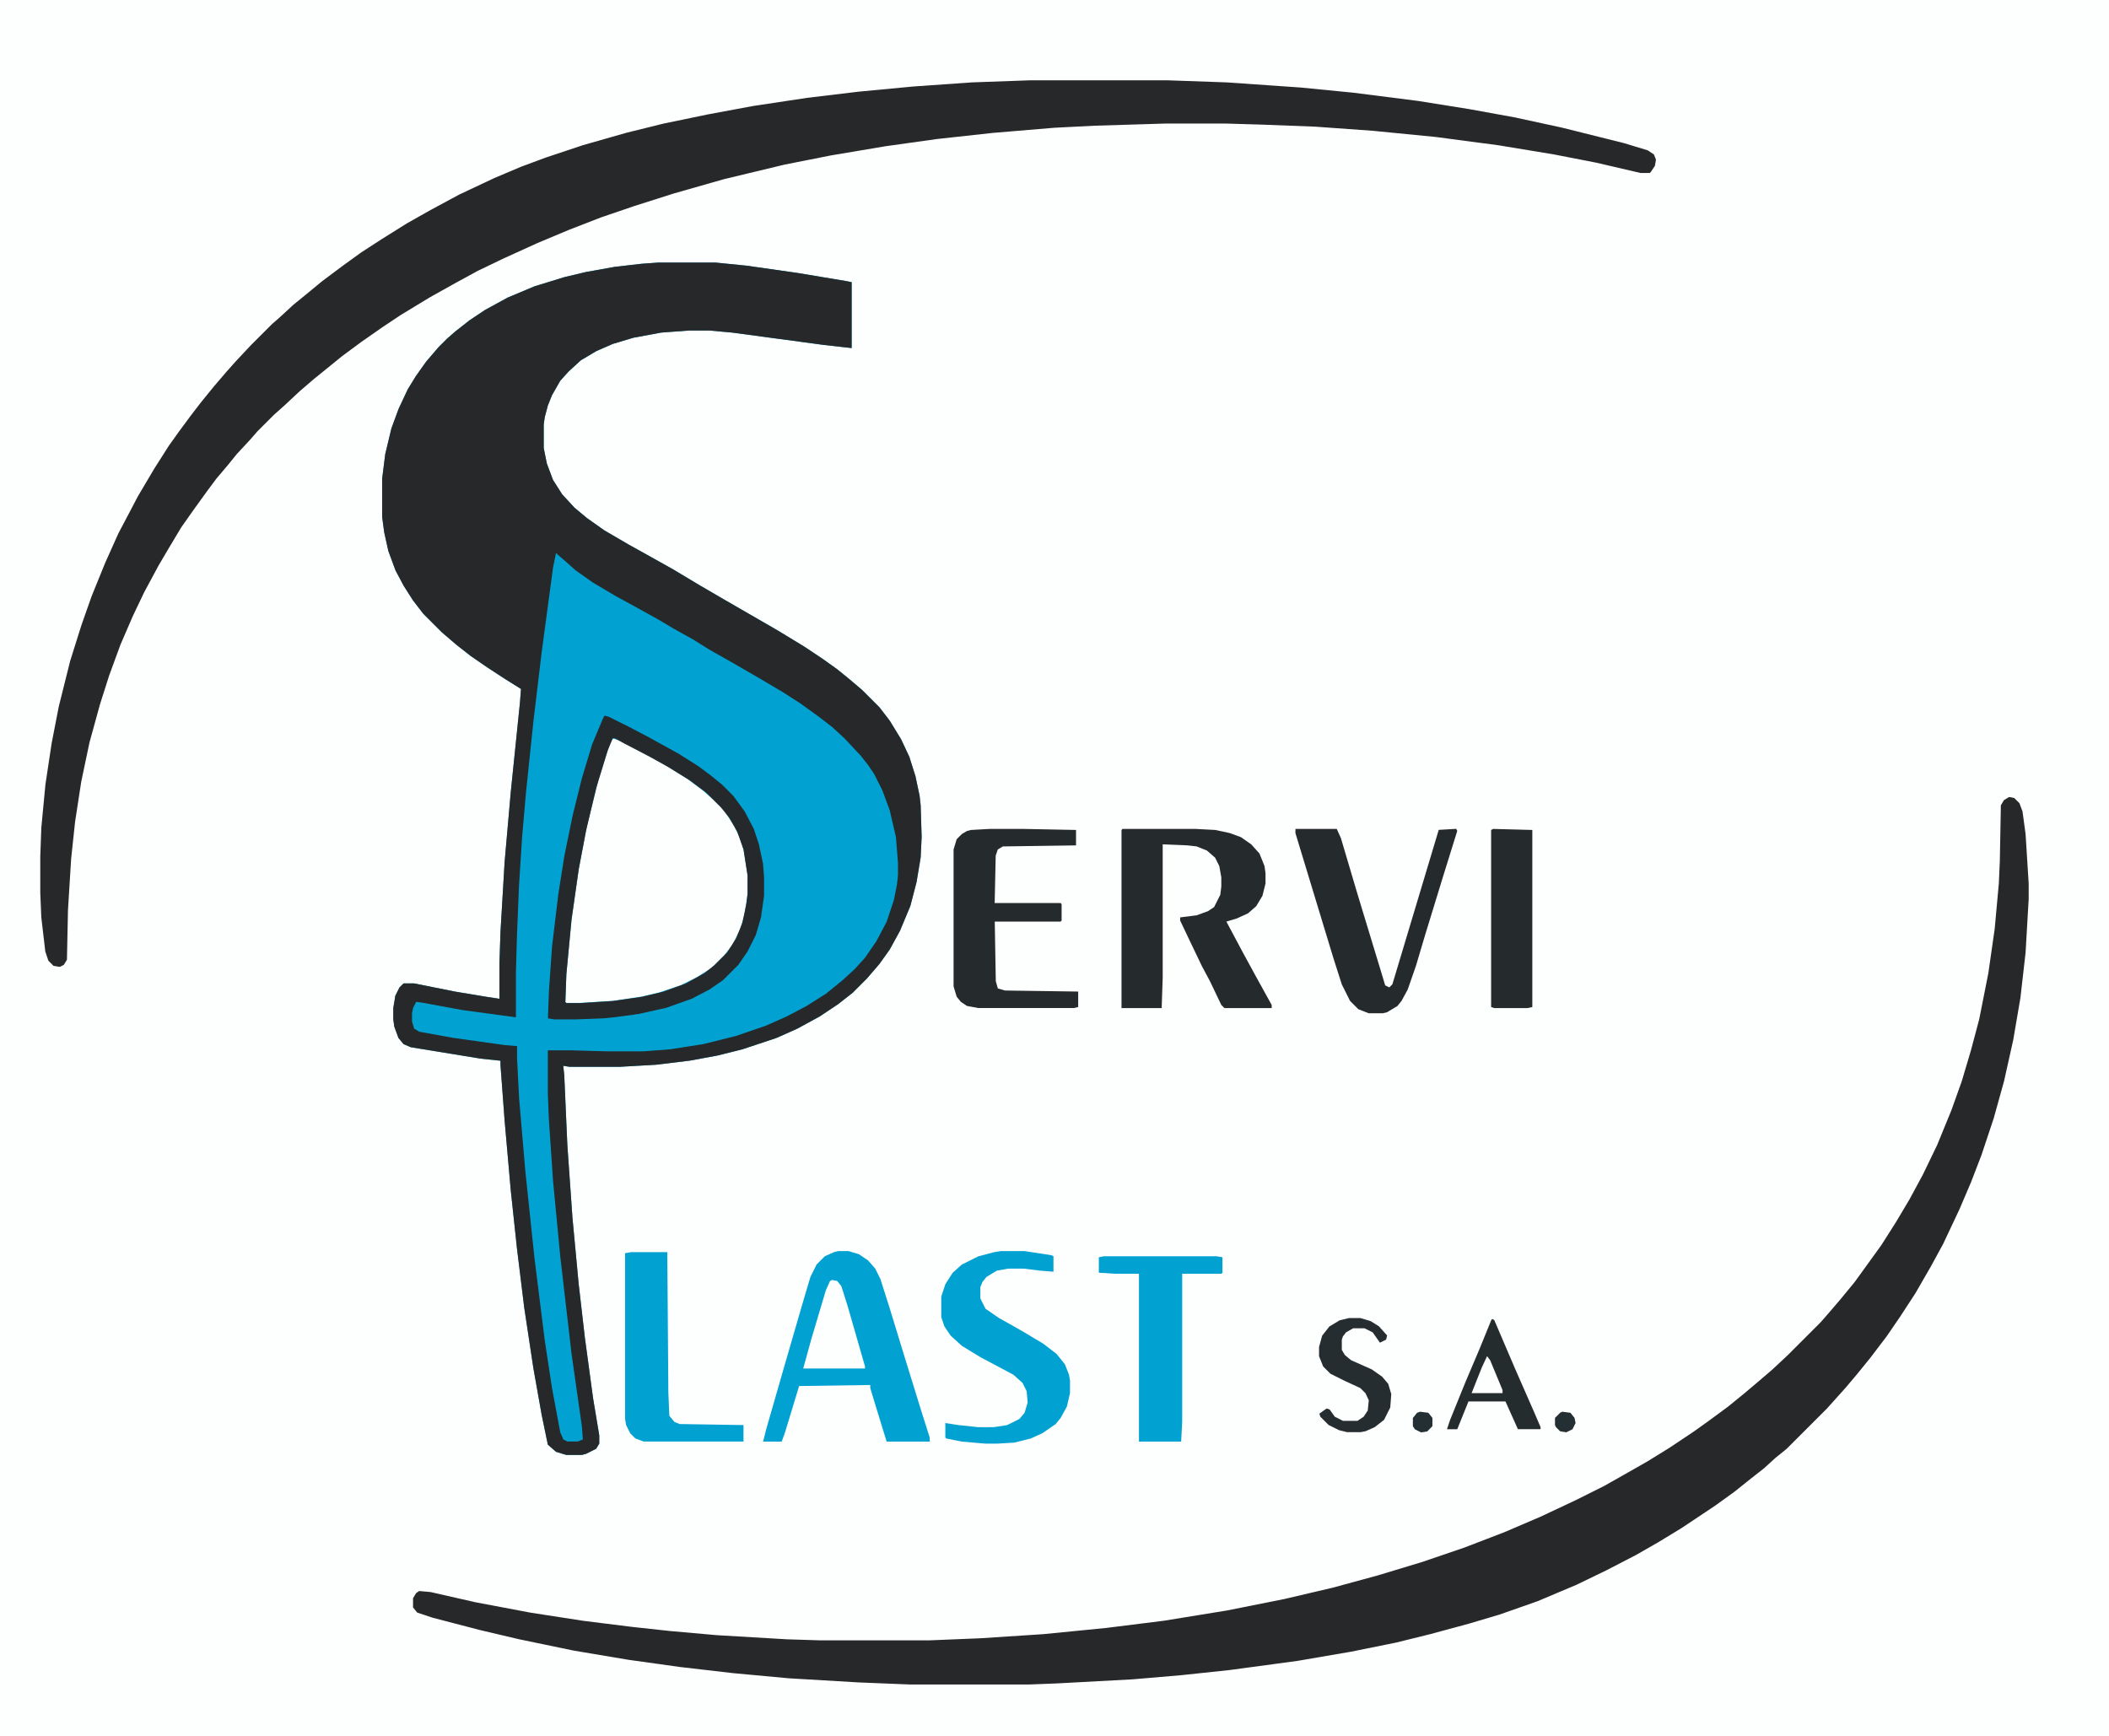
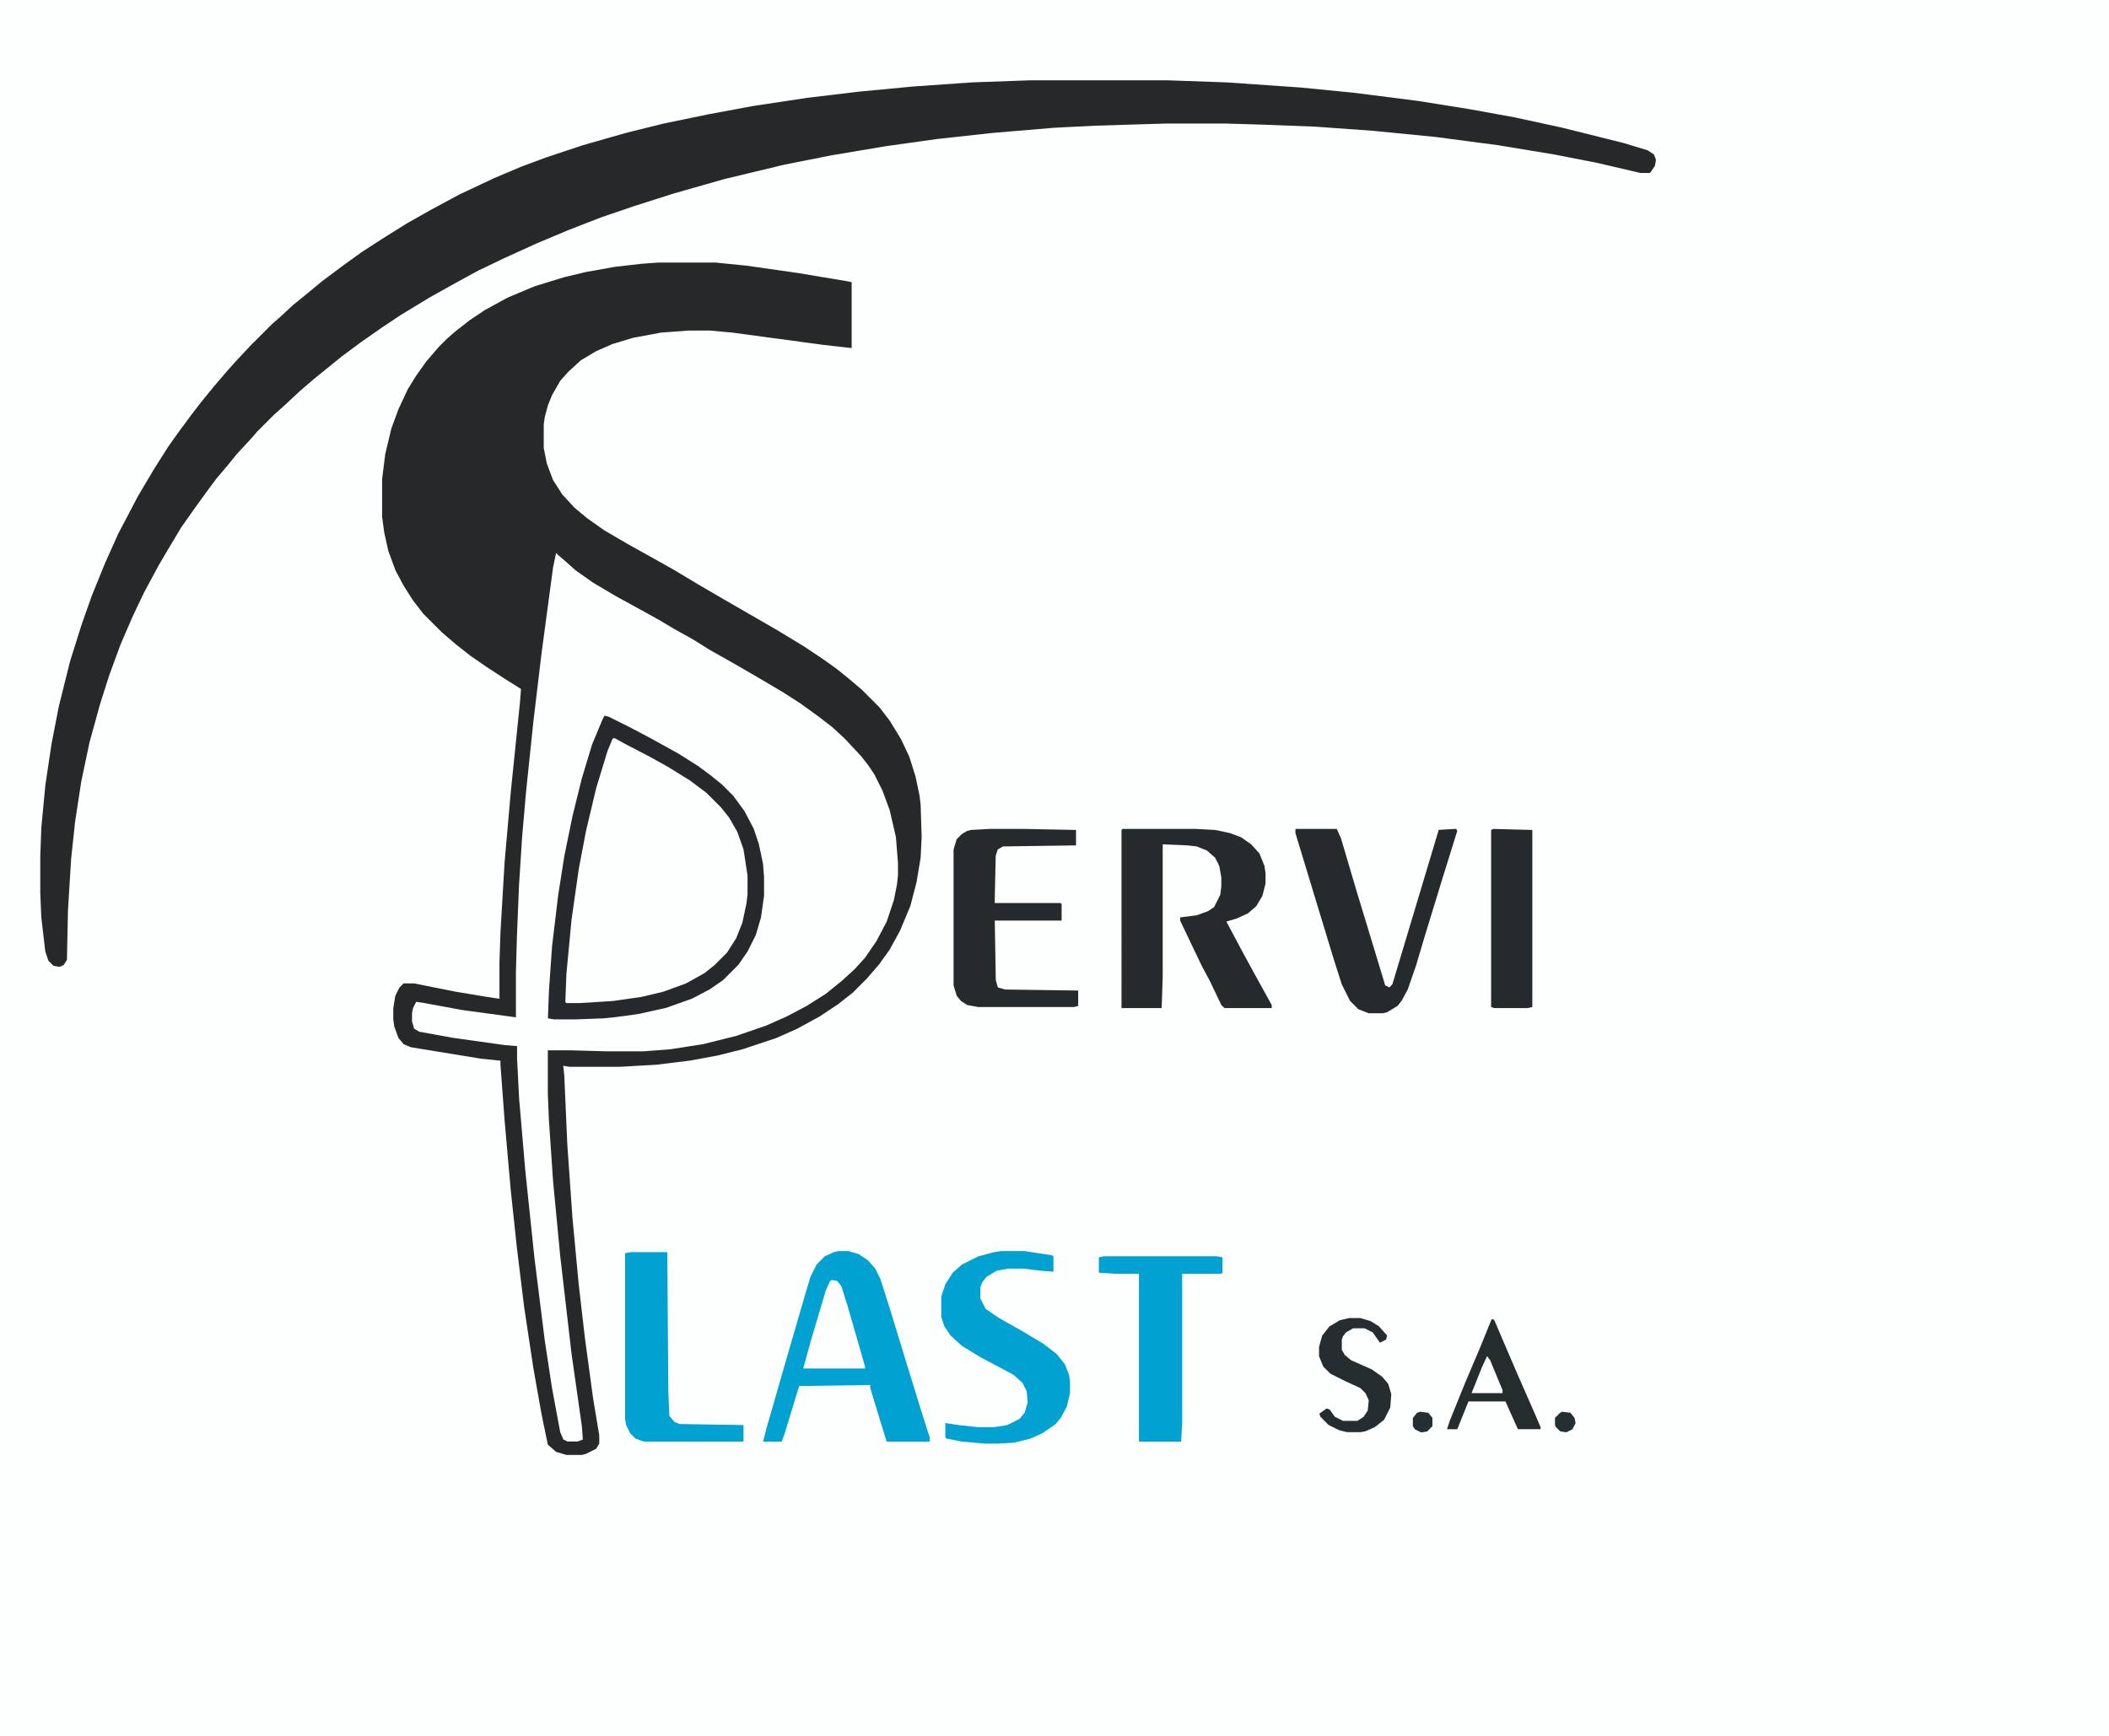
<svg xmlns="http://www.w3.org/2000/svg" id="Capa_1" data-name="Capa 1" viewBox="0 0 919 756.56">
  <defs>
    <style>.cls-1{fill:#fdfefe;}.cls-2{fill:#01a2d2;}.cls-3{fill:#262829;}.cls-4{fill:#26282a;}.cls-5{fill:#252a2c;}.cls-6{fill:#26292b;}.cls-7{fill:#252b2d;}.cls-8{fill:#252a2d;}.cls-9{fill:#252c2e;}.cls-10{fill:#252d30;}.cls-11{fill:#242f34;}.cls-12{fill:#242f33;}</style>
  </defs>
  <title>logo-serviplast</title>
  <path class="cls-1" d="M0,.22H919V756.78H0Z" transform="translate(0 -0.22)" />
-   <path class="cls-2" d="M286.74,114.65h25.13L325.33,116l22,3.14,21.54,3.59,2.24.45v28.72L359,150.54l-39.93-5.38-9.87-.9h-9l-12.12.9L276,147.4l-9,2.7-7.18,3.14-6.73,4-5.38,4.93-3.59,4-3.59,6.28-1.8,4.49L237.38,182l-.45,3.14v10.32l1.35,6.73,2.69,7.18,4,6.28,5.38,5.83,5.39,4.49,7.62,5.39,10.77,6.28,8.08,4.49,11.22,6.28,11.22,6.73,10.77,6.28,23.33,13.46L350.46,282l8.08,5.39,6.28,4.49,4.93,4,5.84,4.94,7.63,7.63,4.48,5.83,4.94,8.08,3.59,7.63,2.69,8.52,1.8,8.53.45,4,.44,13.91-.44,9-1.8,10.77-2.69,10.32-4.49,10.77L387.7,414l-4.48,6.28-5.39,6.28-6.28,6.29-6.28,4.93-8.08,5.39-9.87,5.38-9,4-14.81,4.94-10.76,2.69-12.12,2.24-14.81,1.8-15.7.89h-22l-2.69-.44.44,4,1.35,30.52,2.24,31.86,2.7,28.72,2.69,23.33,3.59,26.48,2.69,16.15v3.59l-1.35,2.24-4.48,2.25-1.8.45H246.8l-4.49-1.35-3.59-3.14-2.69-13-3.59-20.2-4-26.47-3.14-25.58L222.57,519l-2.69-30.51-1.8-24.23v-1.8l-8.52-.89L179,456.58l-3.14-1.35-2.24-2.69-1.8-4.94-.44-3.14v-4.93l.89-5.39,1.8-3.59,1.79-1.79h4.49l18,3.59,13.46,2.24,5.83.9V419.78l.45-13.46,1.8-30.51,2.69-30.52,4-39,.45-5.83-7.18-4.49L212.25,291l-7.18-4.94-6.28-4.93-6.28-5.39-8.08-8.08-4.49-5.83-4-6.28-3.59-6.73-3.14-8.53-1.79-8.08-.9-6.73v-16.6l1.35-10.77,2.69-11.22,3.14-8.52,4-8.53,3.59-5.83,4.48-6.29,5.39-6.28,3.59-3.59,3.59-3.14,6.28-4.93,6.73-4.49,9.87-5.39L232.89,125l13-4,9.43-2.24,12.56-2.25,11.67-1.34Z" transform="translate(0 -0.22)" />
  <path class="cls-3" d="M286.74,114.65h25.13L325.33,116l22,3.14,21.54,3.59,2.24.45v28.72L359,150.54l-39.93-5.38-9.87-.9h-9l-12.12.9L276,147.4l-9,2.7-7.18,3.14-6.73,4-5.38,4.93-3.59,4-3.59,6.28-1.8,4.49L237.38,182l-.45,3.14v10.32l1.35,6.73,2.69,7.18,4,6.28,5.38,5.83,5.39,4.49,7.62,5.39,10.77,6.28,8.08,4.49,11.22,6.28,11.22,6.73,10.77,6.28,23.33,13.46L350.46,282l8.08,5.39,6.28,4.49,4.93,4,5.84,4.94,7.63,7.63,4.48,5.83,4.94,8.08,3.59,7.63,2.69,8.52,1.8,8.53.45,4,.44,13.91-.44,9-1.8,10.77-2.69,10.32-4.49,10.77L387.7,414l-4.48,6.28-5.39,6.28-6.28,6.29-6.28,4.93-8.08,5.39-9.87,5.38-9,4-14.81,4.94-10.76,2.69-12.12,2.24-14.81,1.8-15.7.89h-22l-2.69-.44.44,4,1.35,30.52,2.24,31.86,2.7,28.72,2.69,23.33,3.59,26.48,2.69,16.15v3.59l-1.35,2.24-4.48,2.25-1.8.45H246.8l-4.49-1.35-3.59-3.14-2.69-13-3.59-20.2-4-26.47-3.14-25.58L222.57,519l-2.69-30.51-1.8-24.23v-1.8l-8.52-.89L179,456.58l-3.14-1.35-2.24-2.69-1.8-4.94-.44-3.14v-4.93l.89-5.39,1.8-3.59,1.79-1.79h4.49l18,3.59,13.46,2.24,5.83.9V419.78l.45-13.46,1.8-30.51,2.69-30.52,4-39,.45-5.83-7.18-4.49L212.25,291l-7.18-4.94-6.28-4.93-6.28-5.39-8.08-8.08-4.49-5.83-4-6.28-3.59-6.73-3.14-8.53-1.79-8.08-.9-6.73v-16.6l1.35-10.77,2.69-11.22,3.14-8.52,4-8.53,3.59-5.83,4.48-6.29,5.39-6.28,3.59-3.59,3.59-3.14,6.28-4.93,6.73-4.49,9.87-5.39L232.89,125l13-4,9.43-2.24,12.56-2.25,11.67-1.34ZM242.31,241.19,241,247.47,236,284.72l-3.59,30.06-3.14,30.07L227.51,365l-1.35,21.09-.9,22-.45,15.7v19.75l-23.33-3.15-17-3.14-3.14-.45-1.35,2.7-.45,2.24v3.59l.9,3.14,2.24,1.35,14.81,2.69,22.44,3.14,5.38.45v5.39l.9,17.5,2.69,31.41,4,38.14,4.49,35.9,3.14,20.64,3.59,19.29,1.35,3.15,1.79.89h4.49l2.24-.89-.45-5.84-4.48-31.41-4.94-42.63L241,514.91,239.17,488l-.45-11.22V457.93h9.88l15.7.44h16.16l11.66-.89,14.36-2.25,14.36-3.59,13-4.48,9-4,8.53-4.49,8.52-5.38,7.18-5.84,5.39-4.93,4.48-4.94,4.94-7.18,4.49-8.53,3.14-9.42,1.34-6.73.45-4v-5.38L390.4,365l-2.7-11.67-3.14-8.52L381,337.67l-2.69-4-3.14-4L368,322,362.57,317l-5.83-4.48-8.08-5.84L341,301.77l-9.88-5.84L319.5,289.2l-10.32-5.83L302,278.88l-8.08-4.49-6.73-4-7.18-4L268.34,260l-9.87-5.84-7.63-5.38-4.49-4-3.14-2.69Z" transform="translate(0 -0.22)" />
-   <path class="cls-4" d="M875.47,347.54l2.25.45,2.24,2.24,1.35,3.59,1.34,9.87L884,385.23V392l-1.35,23.34L880.41,435l-3.14,18.4-4,17.95-4.49,16.15-5.38,16.16-4.49,11.66L853.93,527l-7.18,15.26-5.38,9.87-6.73,11.67-6.73,10.32-5.84,8.52-7.18,9.43-5.83,7.18-4.93,5.83-8.08,9-17.5,17.5-4.94,4-4.93,4.49-6.29,4.94-6.73,5.38-8.08,5.83-14.8,9.88-10.32,6.28L713,677.8l-13,6.73-13,6.29L670,698l-16.6,5.83-13.46,4-16.6,4.49L608.48,716l-19.75,4-23.33,4-29.62,4-21.09,2.24-21.09,1.8-33.2,1.79-11.67.45h-52.5l-22-.89-30.51-1.8-24.23-2.24-23.34-2.7-22.43-3.14-23.79-4-23.78-4.94-17-4-20.64-5.38-6.73-2.25-1.8-2.24v-4l1.35-2.24,1.34-.9,4.94.45,19.74,4.48,23.79,4.49L254,706.52l21.54,2.69,16.6,1.8,20.2,1.79,30.51,1.8,14.36.45h48l22-.9,27.37-1.79,27.38-2.7,25.13-3.14L534.89,702l24.68-4.93,21.09-4.94,19.74-5.38,19.3-5.84,18.39-6.28,17.51-6.73,15.7-6.73L686.56,654l12.56-6.28,10.32-5.84L718,637l9.42-5.83L738.16,624l6.28-4.49,8.53-6.28,7.18-5.84,5.83-4.93,6.29-5.39,6.73-6.28,14.36-14.36,3.14-3.59,5.38-6.28,6.28-7.63,11.67-16.15,6.28-9.88L832,523l5.83-10.77,6.28-13L850.34,484l4.49-12.56,4-13.46,3.59-13.47,4-20.19L869.19,405l1.8-19.75.44-9.87.45-24.23,1.35-2.25Z" transform="translate(0 -0.22)" />
  <path class="cls-4" d="M448.73,35.22h60.13l25.58.9,32.31,2.24,22.88,2.25L617.9,44.2l22.44,3.59,19.74,3.59,20.64,4.48,26.93,6.73L718,65.73l2.69,1.8.9,2.24-.45,2.7-1.8,2.69-.44.45h-4l-19.3-4.49-18.4-3.59-24.23-4L625.53,59.9l-27.37-2.69L573,55.41l-23.34-.89-15.25-.45H507.51L477,55l-17.5.89-26.92,2.25L408.34,60.8l-22.43,3.14-23.78,4-20.2,4L315.46,78.3l-22,6.28L276.42,90,262.06,94.9l-13.91,5.39-13.91,5.83-14.81,6.73-11.22,5.39-9.87,5.38-11.22,6.28-12.56,7.63-8.08,5.39-9,6.28L149,155.48l-7.18,5.83-4.94,4-6.28,5.39L123.85,177l-4.49,4-7.18,7.18L109,191.83l-5.83,6.28-4,4.94-4.94,5.83-4,5.38-5.83,8.08L79,230l-5.39,9-4.49,7.63-6.28,11.67-4.93,10.32L52.5,281.13l-4.93,13.46-4,12.56L39,323.75l-3.59,17.06-2.69,17.5L31,374.46,29.62,396.9l-.45,21.54-1.35,2.24-1.79.9-2.7-.45-2.24-2.24-1.35-4L18,400l-.45-10.77V373.56L18,361l1.79-18.85,2.7-17.95,3.14-16.15,4.93-19.74,4.94-15.71L39.94,260l5.83-14.36,5.83-13,4.49-8.52,4-7.63,7.18-12.12,6.28-9.87,4.49-6.28L83,181.51l4.48-5.84,5.84-7.18,5.38-6.28,4-4.49,6.73-7.18,9-9,3.59-3.14,5.84-5.39,4.93-4,7.63-6.29,9-6.73,8.07-5.83,9-5.83,10.77-6.74,10.32-5.83L200.13,85l15.26-7.18,11.67-4.94,10.77-4L254,63.49l18.85-5.38,16.15-4,19.3-4L328,46.44l23.78-3.59,22.44-2.69L398,37.91l25.58-1.79Z" transform="translate(0 -0.22)" />
  <path class="cls-1" d="M267,322l2.7.9L280,328.24l9.87,5.39,9.42,5.83,7.18,5.39,4.49,4,4.49,4.49,4.48,6.73,2.25,4.94,1.79,5.38,1.8,11.22v8.08l-1.35,9L322.64,405l-3.59,7.17-3.59,4.49L310.07,422l-6.28,4-7.18,3.59-9.42,3.14-7.63,1.79L267,436.39l-14.35.89H246.8l-.45-.45.45-12.11,2.25-23.78,3.14-22,3.59-18.85,4.93-19.74,4.94-15.71Z" transform="translate(0 -0.22)" />
  <path class="cls-5" d="M489.12,361.45H521l8.52.45,6.28,1.34,4.94,1.8,4.49,3.14,3.59,4L551,377.6l.45,3.14v4.49l-1.35,5.39-2.69,4.48-3.59,3.14-4.93,2.25-4.49,1.34,7.18,13.47,5.38,9.87,7.18,13v1.35H533.54l-1.35-1.35-4.93-10.32-3.59-6.73-4.94-10.32-4.48-9.42V400l7.17-.9,4.94-1.79,2.69-1.8,2.7-5.38.44-3.59v-4l-.89-4.94L529.5,374l-3.59-3.14-4.49-1.79-4-.45-10.77-.45v57.89l-.45,13.46h-17.5V361.9Z" transform="translate(0 -0.22)" />
  <path class="cls-2" d="M365.27,545.43h4.48l4.49,1.34,4,2.7,3.14,3.59,2.24,4.48,4,12.57,6.73,22,7.63,24.68,3.14,9.87v1.79H386.36l-4-13-3.14-10.32v-1.35l-31,.45-6.28,20.64-1.34,3.59h-8.08l1.35-5.38,8.52-29.62,8.08-27.82,2.69-9,2.69-5.39,3.59-3.59,4-1.79Z" transform="translate(0 -0.22)" />
  <path class="cls-6" d="M263.4,312.09l1.8.45,9,4.48,8.53,4.49,13,7.18,8.53,5.39,5.38,4,4.94,4,4.94,4.94,4.93,6.73,4,7.63,2.24,6.73,1.8,8.53.45,5.83v8.08L331.61,400l-2.24,7.63-3.59,7.18-4,5.83L315,427.41l-5.83,4-7.63,4-11.22,4-12.12,2.69-9.87,1.35L263,444l-12.12.45h-9.42l-2.7-.45.45-12.11,1.35-19.3,2.69-22.43,2.69-17.05,3.59-17.51,4-16.15L258,324.65l4.49-10.77ZM267,322l-2.24,5.38-4.94,16.16-4.48,18.85L252.19,379l-3.14,22-2.25,23.78-.45,12.11.45.45h5.84l14.35-.89,12.57-1.8,9.42-2.24,9.87-3.59,8.08-4.49,4.49-3.59,5.38-5.38,4-6.29,2.69-6.73,1.8-8.52.45-4v-8.08L324,370.42l-2.69-7.63-3.59-6.28L314.11,352l-6.28-6.28-7.18-5.38-9.42-5.84L283.15,330l-11.22-5.84-4-2.24Z" transform="translate(0 -0.22)" />
-   <path class="cls-7" d="M431.23,361.45H446l22.88.45v6.73l-31.86.45-2.24,1.34-.9,2.7-.45,20.64h28.72l.45.45v7.18l-.45.44H433.47l.45,26,.9,3.14,3.14.9,31.86.45v6.73l-1.79.45H426.29l-4.93-.9-2.69-1.8-1.8-2.24-1.35-4.49V370.42l1.35-4.48,2.24-2.25,2.25-1.34,1.79-.45Z" transform="translate(0 -0.22)" />
+   <path class="cls-7" d="M431.23,361.45H446l22.88.45v6.73l-31.86.45-2.24,1.34-.9,2.7-.45,20.64h28.72l.45.45v7.18H433.47l.45,26,.9,3.14,3.14.9,31.86.45v6.73l-1.79.45H426.29l-4.93-.9-2.69-1.8-1.8-2.24-1.35-4.49V370.42l1.35-4.48,2.24-2.25,2.25-1.34,1.79-.45Z" transform="translate(0 -0.22)" />
  <path class="cls-2" d="M436.17,545.43h10.32l11.66,1.79.9.45v6.73l-5.83-.45-7.18-.89h-6.73l-4.94.89-4.49,2.7-1.79,2.24-.9,2.24v4.94l2.25,4.49,5.83,4,10.32,5.83,9,5.38,5.84,4.49,3.59,4.49,1.79,4.49.45,2.69v5.38l-1.35,5.84-2.69,4.93L460,620.81l-5.83,4-4.94,2.25L442,628.89l-7.63.45h-4.93l-10.33-.9-6.73-1.34-.45-.45v-6.28l5.84.89,8.52.9H433l5.84-.9,5.38-2.69,2.25-2.69,1.34-4.49-.45-4.93-1.79-3.59-4-3.59-14.36-7.63-8.08-4.94-4.93-4.49-2.69-4-1.35-4v-9l1.79-5.38,3.15-4.94,4-3.59,7.18-3.59,6.73-1.79Z" transform="translate(0 -0.22)" />
  <path class="cls-8" d="M564.5,361.45h18l1.8,4,7.18,24.23,10.77,35.45,1.34,4.49,1.8.89,1.34-1.34,20.2-67.31,7.62-.45.45.9-6.28,20.19L621,407.67l-4,13.46-3.59,10.32-2.69,4.94-1.79,2.24-4.49,2.69-1.79.45h-6.29L591.88,440l-3.59-3.59-3.59-7.18L581.11,418l-9-29.62-7.63-25.13Z" transform="translate(0 -0.22)" />
  <path class="cls-2" d="M481,547.67H530l2.69.45v6.73l-.45.45H515.14v64.62l-.45,8.52H496.3V555.3H486l-7.18-.45v-6.73Z" transform="translate(0 -0.22)" />
  <path class="cls-2" d="M275.07,545.88h15.71l.45,61,.44,10.32,2.25,2.7,2.24.89,27.82.45v7.18H280.46l-3.59-1.34-2.25-2.25-1.79-3.59-.45-2.69V546.33Z" transform="translate(0 -0.22)" />
  <path class="cls-5" d="M650.66,361.45l17.05.45v77.18l-2.24.45H651.11l-1.35-.45V361.9Z" transform="translate(0 -0.22)" />
  <path class="cls-9" d="M650.21,575l.9.45,9.42,22,8.08,18.4,2.69,6.28v.9h-9.87L656,610.94H639.89L635,623.06h-4.48l1.34-4,6.73-16.6,6.29-14.81,4.93-12.12Z" transform="translate(0 -0.22)" />
  <path class="cls-10" d="M587.84,574.6h4.93l4.49,1.34,3.59,2.25,3.59,4L604,584l-2.69,1.34-3.14-4.48-3.59-1.8h-4.94l-3.14,1.8-1.35,1.79L584.7,584v4.49l1.34,2.24,2.69,2.24,9,4,4.49,3.14,2.69,3.14,1.34,4.49-.44,5.83-2.7,5.39-4,3.14-4,1.8-2.25.44h-5.83l-3.59-.89-4.49-2.25-3.59-3.59-.45-1.34,3.14-2.25,1.35.45,2.24,3.14,3.59,1.8h6.29l2.69-1.8,1.79-2.69.45-4.49L595,607.35l-2.25-2.24L586,602l-6.28-3.14-3.14-3.14-1.8-4.49v-4l1.35-4.94,3.14-4,4.49-2.7Z" transform="translate(0 -0.22)" />
  <path class="cls-1" d="M362.57,558l2.25.45,1.79,2.24,2.7,8.53,7.62,26.48v.89H350l3.59-13,6.28-21.09,1.8-4Z" transform="translate(0 -0.22)" />
  <path class="cls-1" d="M648,591.2l1.34,1.79,5.39,13v1.34H641.24l4.48-11.22Z" transform="translate(0 -0.22)" />
  <path class="cls-11" d="M618.8,615.43l3.59.45,1.79,2.24v3.59L621.94,624l-2.69.44-2.69-1.34-.9-1.35v-3.59l1.79-2.24Z" transform="translate(0 -0.22)" />
  <path class="cls-12" d="M680.72,615.43l3.59.45,1.8,2.24.45,2.25-1.35,2.69-2.69,1.34-2.69-.44-1.8-1.8-.45-.9v-3.14l2.25-2.24Z" transform="translate(0 -0.22)" />
</svg>